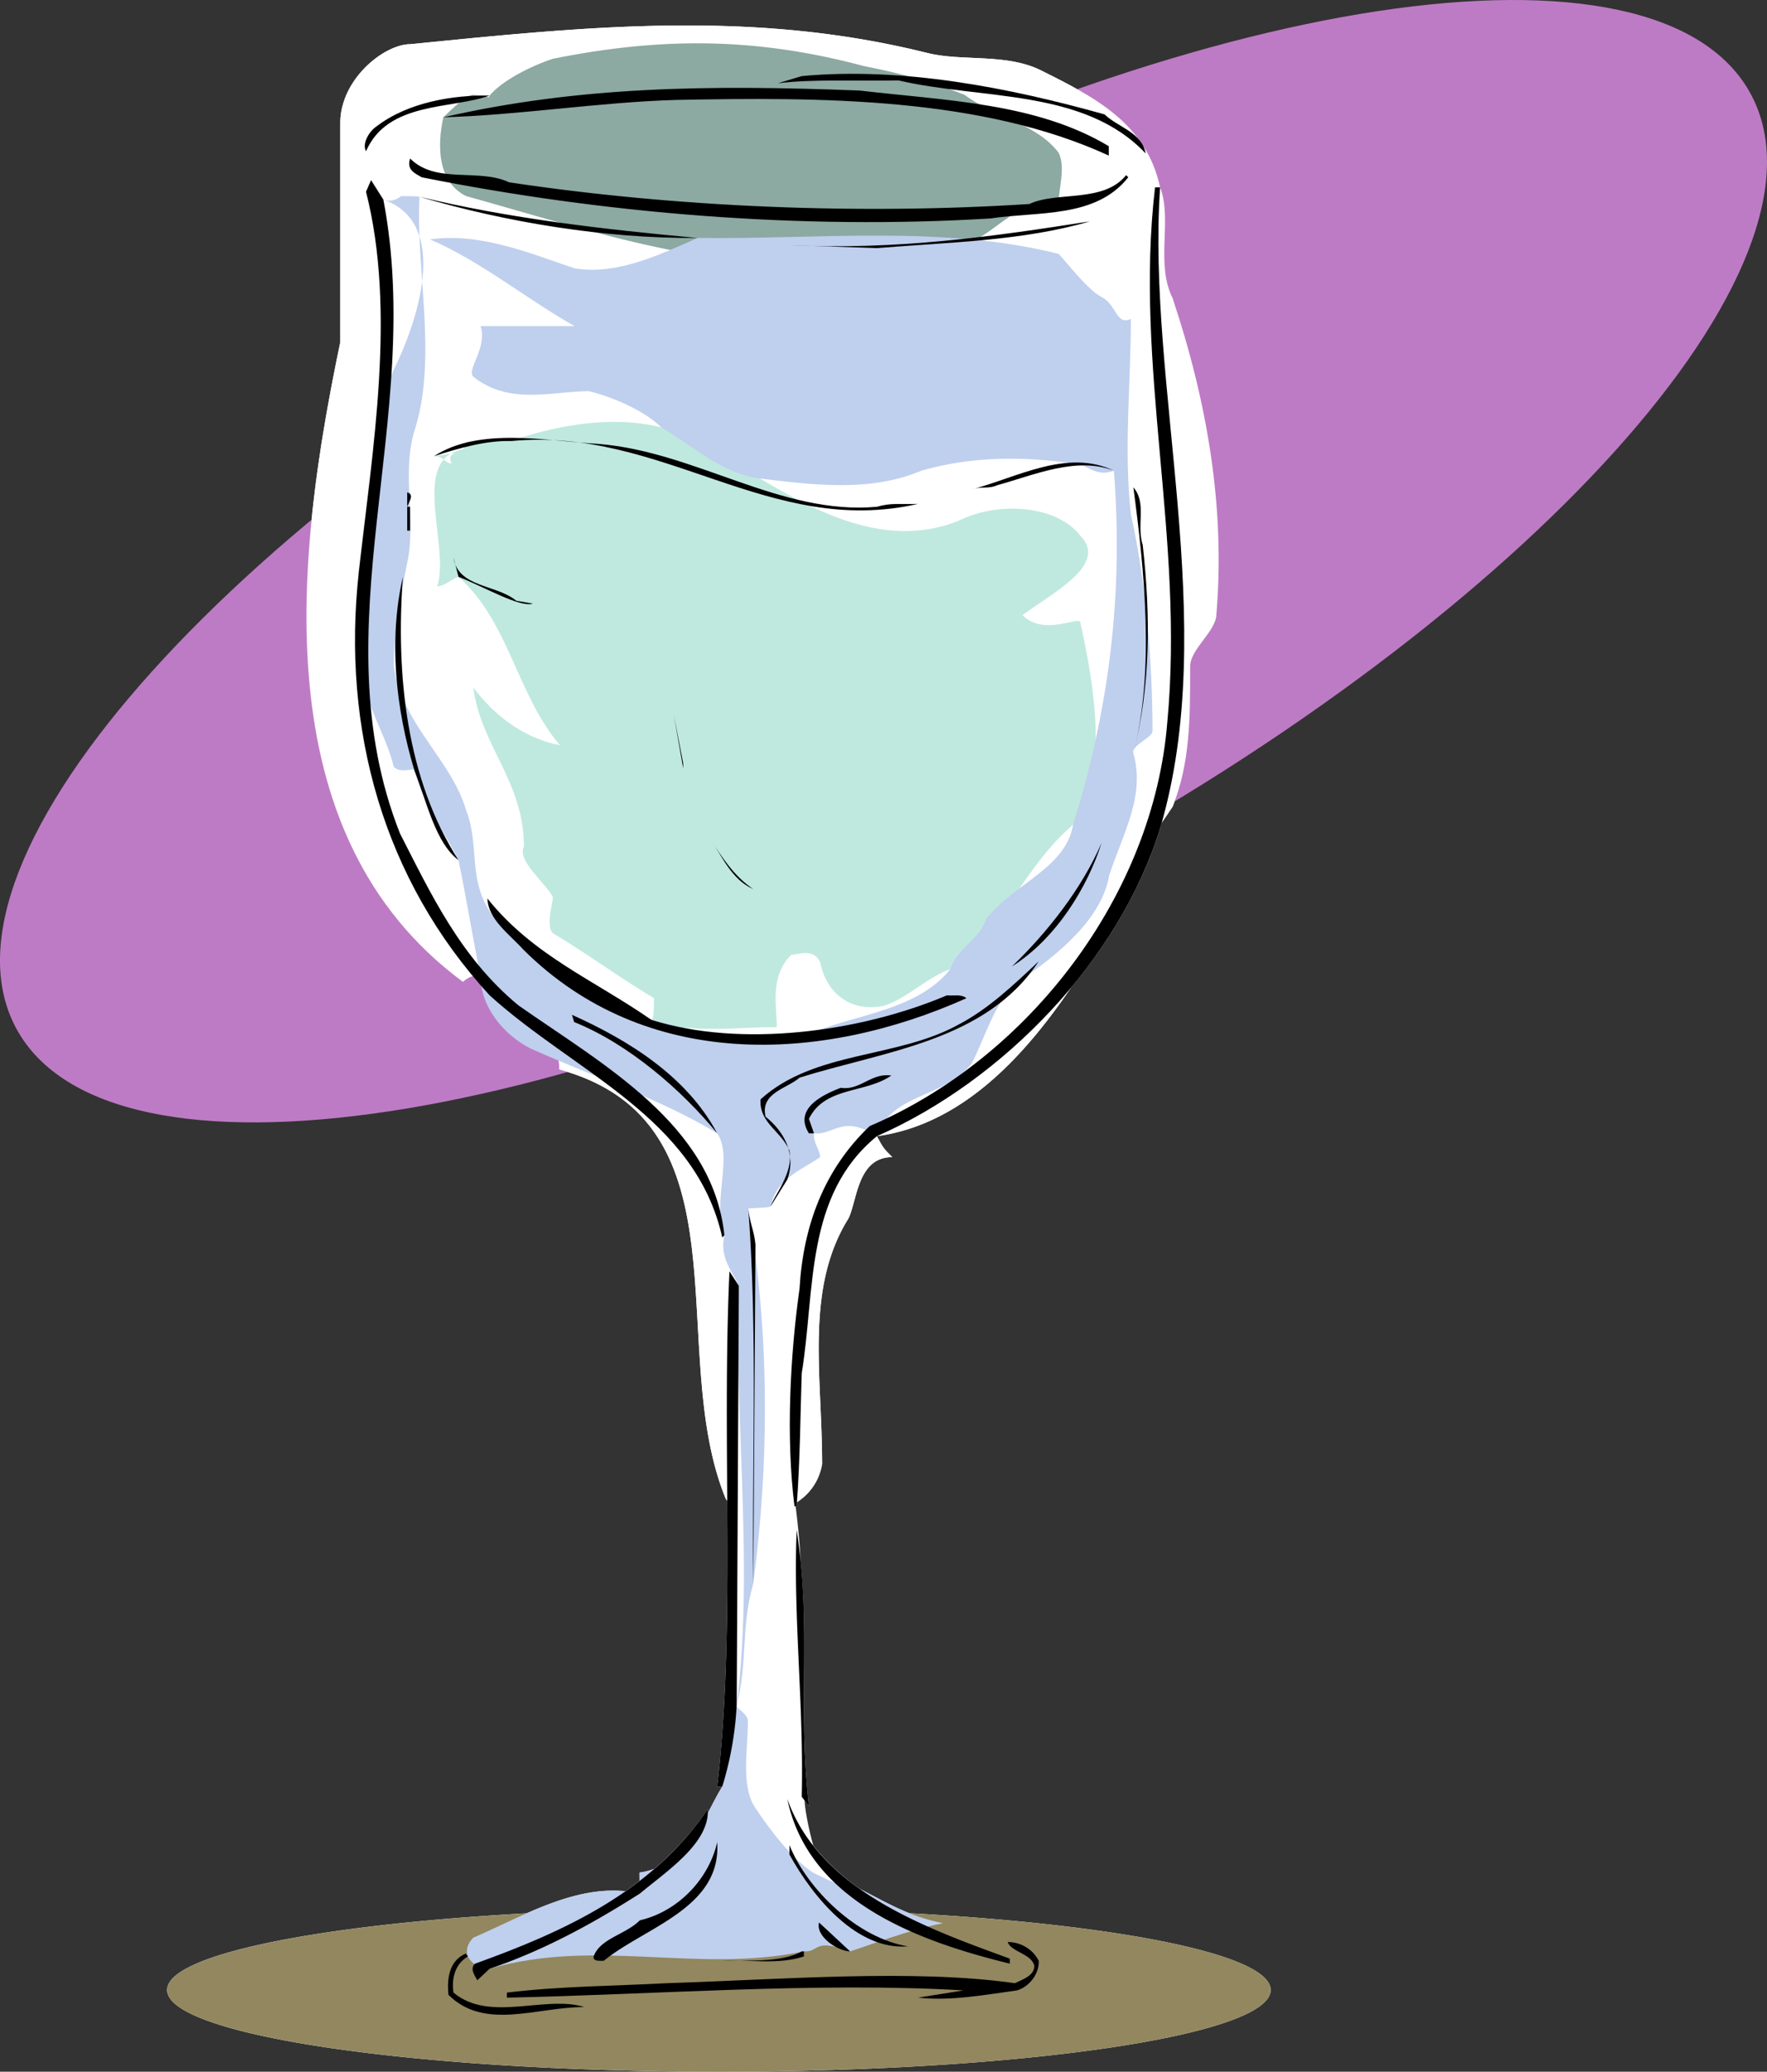
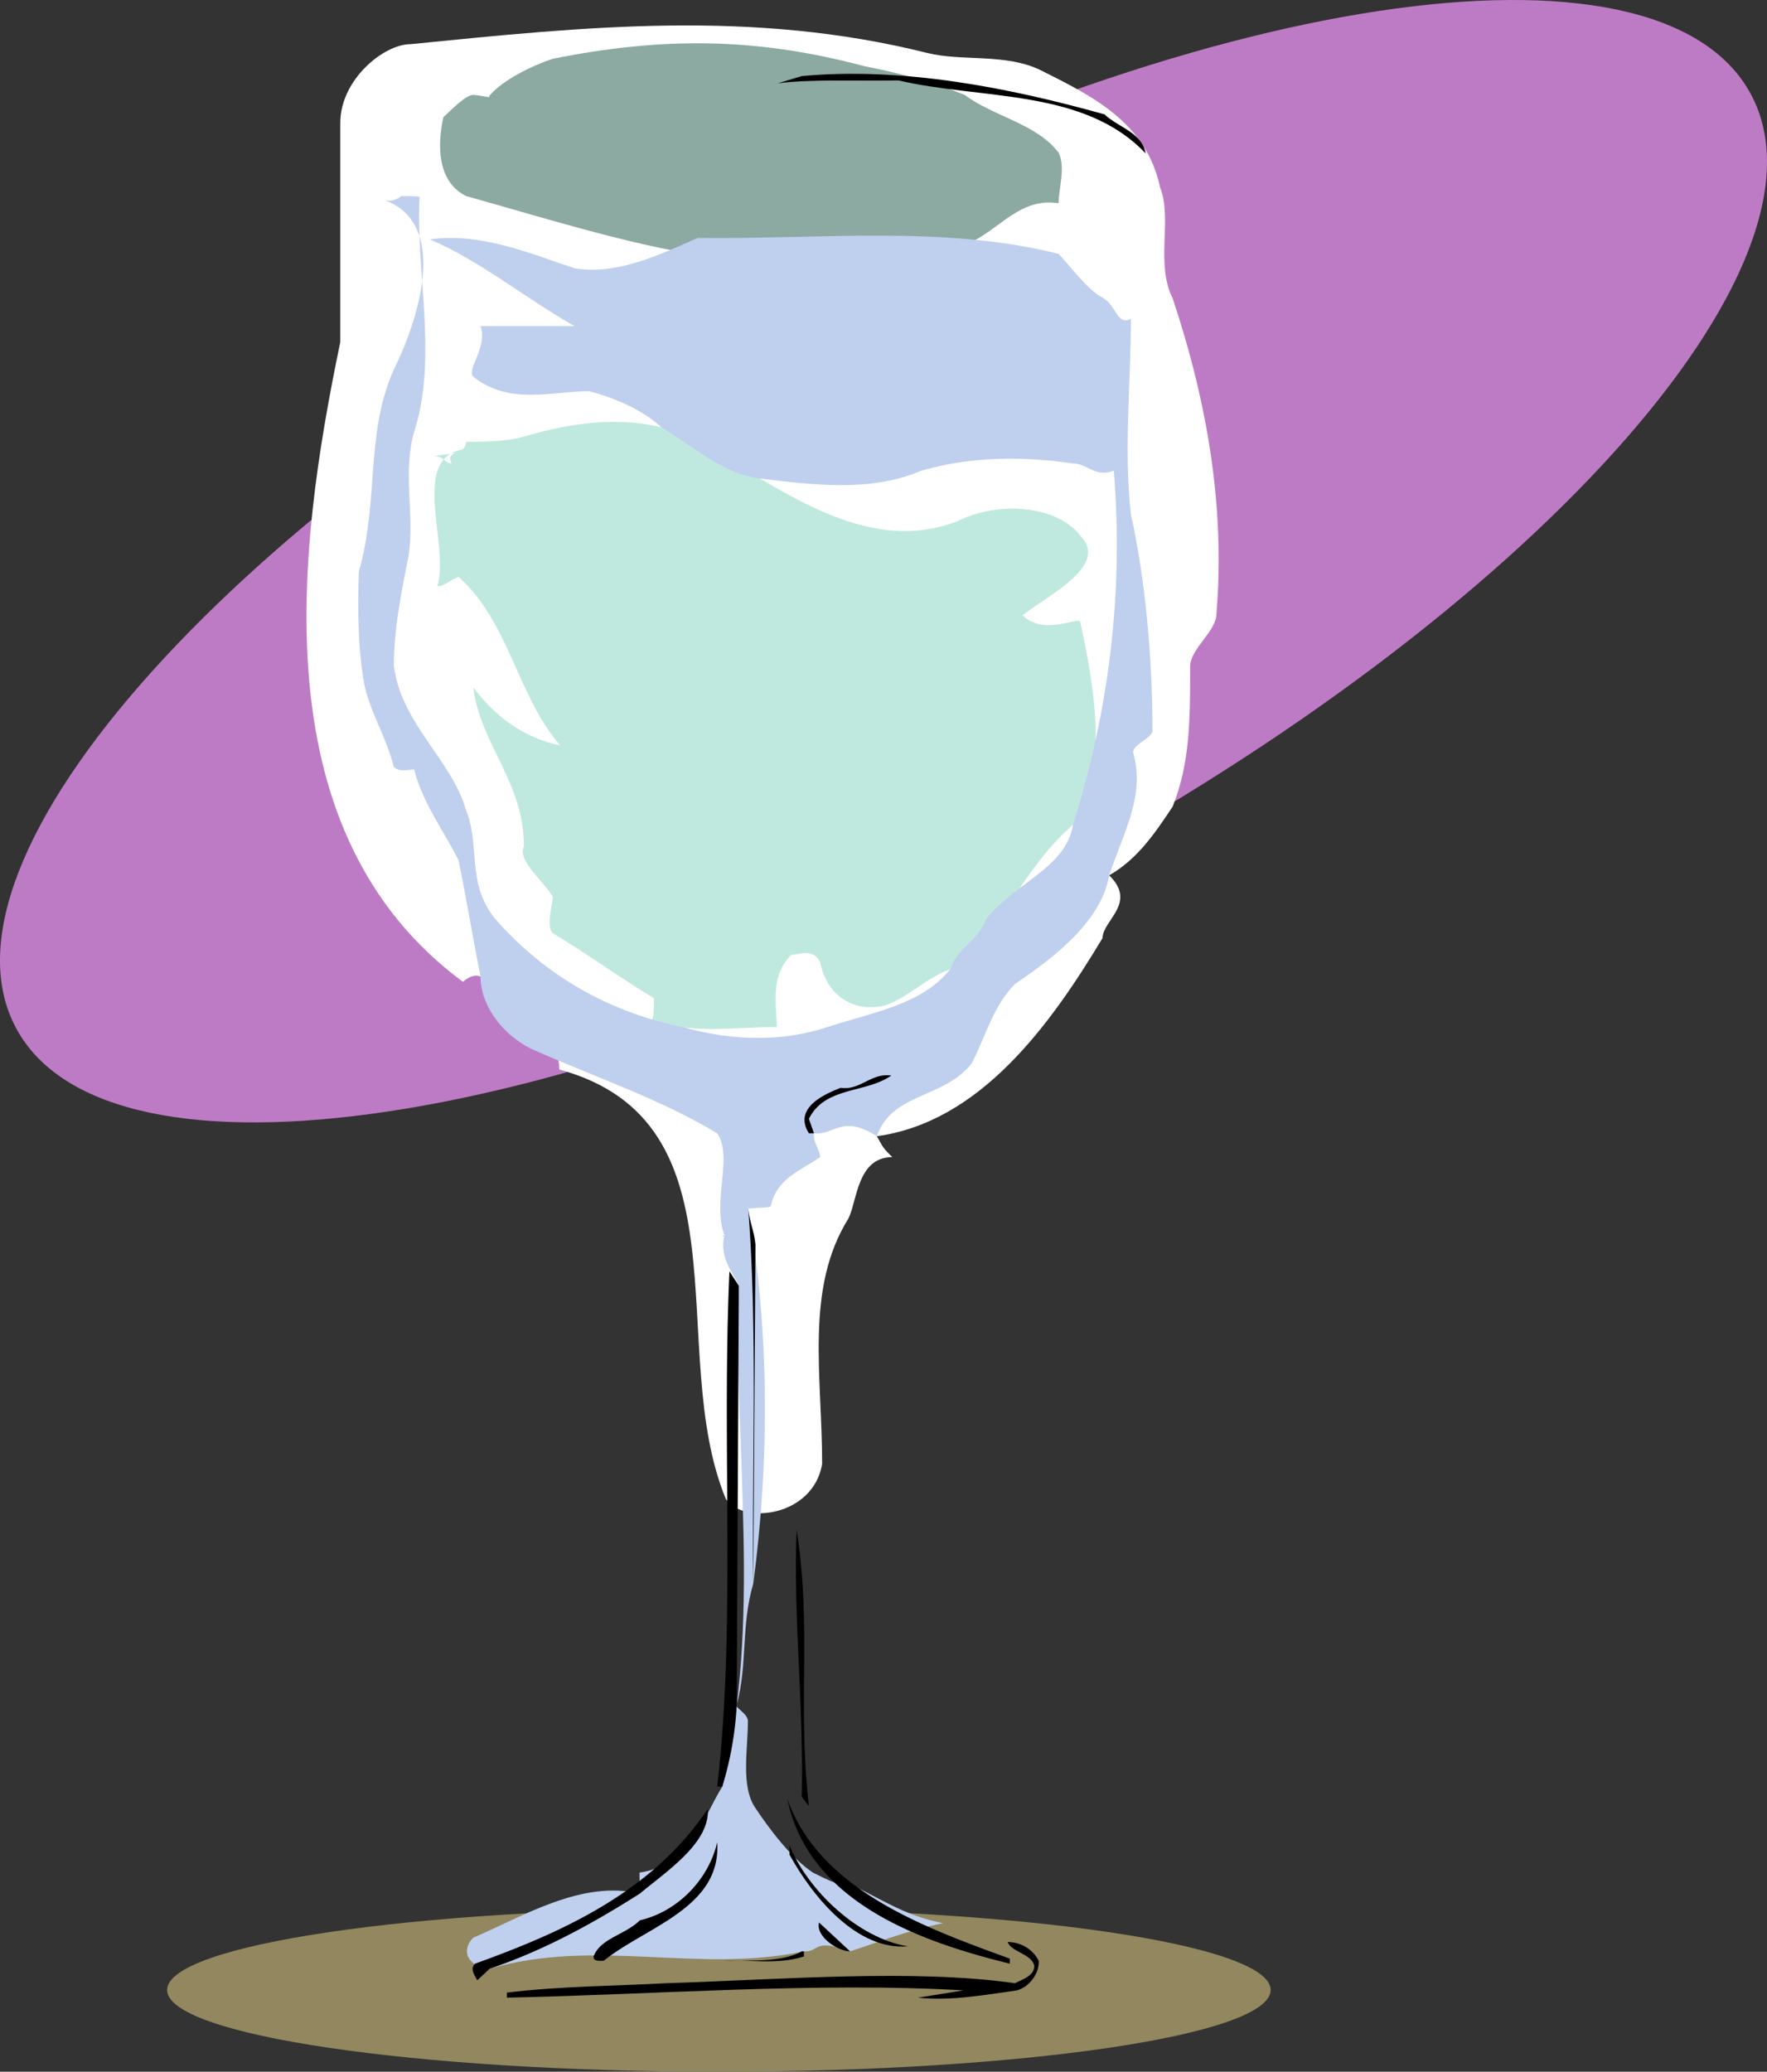
<svg xmlns="http://www.w3.org/2000/svg" width="148.627" height="174.228">
  <rect width="100%" height="100%" fill="#333333" stroke="none" />
-   <path fill="#fff" d="M76.493 160.896c-1.457-.578-2.71-1.3-4.148-2.031-1.492-1.051-2.832-2.262-3.938-3.664-.273-.957-.695-2.828-.73-3.782l.363.473c-.871-7.629.012-13.695-.715-20.738-.02-1.094-.226-3.031-.402-4.485h.086c.008-.117.012-.222.02-.34 1.046-.683 1.878-1.742 2.124-3.222 0-7.371-1.472-14.742 2.211-20.637.739-1.472.739-5.16 3.688-5.16-.739-.734-.739-.734-1.297-1.758 7.047-.965 12.262-6.508 16.34-12.508 3.379-4.05 6.023-8.629 7.484-13.379l.125-.464c.317-.453.625-.91.93-1.368 1.472-3.687 1.472-7.37 1.472-11.793 0-1.472 2.211-2.949 2.211-4.421.739-8.844-.734-17.688-3.683-26.532-1.473-2.949 0-6.632-1.055-9.328a10.415 10.415 0 0 0-1.504-3.613 2.7 2.7 0 0 0-.304-.434c-1.977-2.668-5.079-4.23-8.192-5.785-2.95-1.472-6.633-.738-9.582-1.472C63.26.767 49.255 2.244 34.517 3.716c-2.211 0-5.895 2.95-5.895 6.633v18.426c-3.687 17.683-6.633 41.27 10.316 53.797 0 0 .368-.36.848-.477.227.278.469.543.707.817.34 2.156 2.012 4.207 4.18 5.289.773.343 1.539.672 2.308.992.04.234.063.484.063.75 16.215 4.422 8.844 23.582 14.004 36.11.035.05.082.093.12.14.048 8.305.048 16.48-.843 24.058h.426c-.406.645-.793 1.426-1.223 2.239.004-.117.012-.235.004-.356-1.304 1.942-2.832 3.594-4.5 5.035-.386.137-.793.25-1.242.313 0 0 0 .312.004.695-.39.301-.789.594-1.195.875-2.832-.289-5.637.676-8.301 1.852-17.66.972-30.242 3.492-30.242 6.449 0 3.797 20.781 6.875 46.41 6.875 25.633 0 46.414-3.078 46.414-6.875 0-2.965-12.652-5.488-30.387-6.457" />
  <path fill="#be7bc5" d="M88.396 73.353c40.293-21.695 66.648-50.992 58.87-65.438-7.773-14.445-46.742-8.566-87.034 13.13C19.942 42.74-6.417 72.036 1.36 86.477c7.774 14.445 46.743 8.566 87.036-13.125" />
  <path fill="#fff" d="M28.622 28.775c-3.687 17.683-6.633 41.27 10.317 53.797 0 0 .738-.739 1.48-.45.73 3.399 6.625 3.399 6.625 7.82 16.215 4.423 8.844 23.583 14.004 36.11 1.476 2.211 7.371 1.477 8.105-2.945 0-7.371-1.472-14.742 2.211-20.637.739-1.472.739-5.16 3.688-5.16-.738-.734-.738-.734-1.297-1.758 8.664-1.187 14.562-9.297 18.984-16.668 0-1.472 2.946-2.945.555-5.27 2.39-1.359 3.867-3.57 5.34-5.78 1.473-3.688 1.473-7.372 1.473-11.794 0-1.472 2.21-2.949 2.21-4.421.739-8.844-.734-17.688-3.683-26.532-1.473-2.949 0-6.632-1.055-9.328-1.156-5.41-5.578-7.62-10-9.832-2.949-1.472-6.633-.738-9.582-1.472C63.26.767 49.255 2.244 34.517 3.716c-2.211 0-5.895 2.95-5.895 6.633" />
  <path fill="#92875e" d="M60.466 160.478c25.633 0 46.414 3.074 46.414 6.875 0 3.797-20.781 6.875-46.414 6.875-25.629 0-46.41-3.078-46.41-6.875 0-3.8 20.781-6.875 46.41-6.875" />
  <path fill="#8ca9a2" d="M56.22 12.841c-5.469-.61-10.938-4.254-16.41-4.863-.606 0-1.82 1.219-2.52 1.887-.516 2.367-.516 5.406 1.914 6.625 10.938 3.035 21.27 6.683 32.82 5.468.606 0 1.215-1.214 1.731-1.093 2.523.484 4.953 1.093 6.777-.121 3.04-.61 4.86-4.254 8.508-3.649 0-1.215.61-3.039 0-4.254-1.824-2.43-5.469-3.039-7.902-4.863-3.04-1.215-5.469-1.82-8.508-2.43-9.117-2.43-17.016-2.43-26.133-.605-1.824.605-4.254 1.82-5.316 3.097-.762 1.762-.153 4.192-1.977 5.41" />
  <path fill="#bfe9de" d="M40.419 37.76c-6.684-.61-2.43 7.898-3.645 11.546.606 0 1.215-.61 1.793-.793 4.286 3.832 4.891 9.91 8.536 14.164-3.036-.61-5.47-2.433-7.293-4.863.609 4.863 4.257 7.902 4.257 13.371-.609 1.215 1.82 3.04 2.43 4.254 0 .605-.61 2.43 0 3.039 3.04 1.82 5.469 3.645 8.508 5.469 0 .605 0 1.824-.211 1.824 3.25 1.215 6.898.605 10.543.605 0-1.824-.61-4.253 1.215-6.078.61 0 1.824-.605 2.433.61.606 3.039 3.04 4.254 5.47 3.644 1.823-.605 3.644-2.43 5.468-3.039 4.254-3.035 6.078-8.508 10.332-12.152 3.039-4.254 1.824-11.547.61-17.016 0-.61-3.04 1.215-4.864-.61 2.43-1.823 7.293-4.253 4.863-6.683-1.824-2.433-6.687-3.039-10.332-1.215-7.902 3.036-15.195-3.039-21.879-6.687-4.254-2.43-9.726-1.82-13.98-.606-1.82.606-3.645.606-5.469.606 0 1.215-1.824.61-1.215 1.824-.609 0-.609-.61-1.488-.61" />
  <path fill="#bfcfee" d="M32.247 16.79c5.805 2.004 2.703 10.637.879 14.286-2.43 5.468-1.215 10.937-2.945 17.015-.094 3.04-.094 6.684.515 9.723.606 2.43 1.825 4.254 2.43 6.684.61.609 1.824 0 1.734.304.7 2.735 2.52 5.168 3.707 7.535.637 3.102 1.243 6.746 1.852 9.786 0 2.43 1.824 4.863 4.254 6.078 5.469 2.43 10.941 4.254 15.652 7.109 1.367 2.008-.457 5.652.606 8.57.152.121-.457.121 0 0-.457 1.946.761 3.16 1.215 4.254-.454 14.102 1.976 28.078-1.395 42.117-1.492 2.372-2.707 6.625-6.96 7.23 0 0 0 1.22.03 1.763-4.894-1.153-9.754 1.886-14.011 3.71-.606.606-.606 1.215-.454 1.579.454.851 1.063.851 1.825 1.035 8.96-2.613 17.472.422 26.437-1.461 1.367.062.758-1.152 3.887 0 1.734-.547 4.773-1.762 7.812-2.371-3.039-.606-4.863-1.82-7.293-3.035-1.218 0-2.433-.61-3.648-1.22-1.824-1.214-3.648-3.644-4.863-5.468-1.215-1.824-.606-4.86-.606-7.293 0-.605-1.215-1.215-.941-1.336.941-3.523.332-6.562 1.394-10.21 1.368-10.333 1.368-21.27-.425-31.544.578-.058 1.793-.058 1.886-.18.516-2.312 2.34-2.917 4.164-4.132 0-.61-.609-1.215-.52-2.008 1.735.184 2.34-1.64 5.29.242 1.305-3.707 5.562-3.097 7.992-6.137 1.215-2.43 1.824-4.863 3.645-6.683 3.648-2.434 7.293-5.473 7.902-9.117 1.215-3.645 3.039-6.684 2.035-10.27-.21-.668 1.61-1.277 1.61-1.887 0-6.074-.606-12.761-1.82-18.23-.61-5.469 0-10.938 0-16.41-1.216.61-1.216-1.215-2.434-1.82-1.215-.61-3.036-3.04-3.645-3.649-9.723-2.43-20.055-1.215-30.36-1.336-3.066 1.336-6.714 3.16-10.359 2.55-3.648-1.214-7.902-3.038-12.156-2.429 4.254 1.824 7.902 4.864 12.156 7.293H40.42c.61 1.824-1.215 3.649-.61 4.254 3.044 2.43 6.688 1.215 9.727 1.215 2.43.61 4.863 1.824 6.078 3.039 3.04 1.824 4.86 3.648 7.899 4.254 4.863.61 9.726 1.215 13.98-.606 4.254-1.218 8.508-1.218 12.762-.609 1.215 0 1.824 1.215 3.433.61.82 10.328-.394 20.054-3.433 29.777-.606 3.644-4.863 4.863-7.293 7.898-.61 1.824-2.43 2.434-3.04 4.254-2.429 3.04-6.683 3.649-10.331 4.863-3.645 1.215-7.899 1.215-12.156 0-6.075-1.214-11.547-4.253-15.801-9.117-2.43-3.035-1.215-6.074-2.43-9.113-1.215-4.254-5.469-7.293-6.078-12.156 0-3.04.61-6.078 1.215-9.117.61-3.645-.606-7.29.61-10.938 1.823-6.078 0-13.371.335-19.387-.336-.058-.945-.058-1.55-.058 0 0-.61.605-1.489.3" />
  <path d="M92.9 9.619c1.152 1.093 3.16 1.52 3.464 3.285-5.168-5.469-13.738-4.5-20.785-6.14-3.648.062-7.293-.122-10.152.241l2.008-.605c8.507-.79 17.441.973 25.464 3.219" />
-   <path d="M93.263 12.294v.79c-10.696-4.922-24.25-4.922-36.403-4.68-6.441.183-13.128 1.277-19.57 1.46 11.426-2.613 22.363-2.738 35.004-2.25 7.293.852 14.89 1.036 20.969 4.68M41.18 8.04c-3.222 1.157-8.57.485-10.394 4.68-.363-.668.305-1.703.852-2.066 2.672-2.067 6.504-2.676 9.543-2.614m1.64 7.293c14.16 2.125 29.536 2.735 43.758 1.825 2.309-1.094 6.258-.063 8.14-2.43l.184.18c-2.734 3.465-7.535 2.855-11.609 3.465-16.043.972-32.633-.426-47.828-3.465-.606-.364-1.274-.61-.973-1.578 2.188 2.183 5.774.789 8.328 2.003M32.247 16.79c3.524 18.477-5.469 35.918 1.395 53.301 2.613 5.106 5.105 10.453 9.968 14.461 7.11 4.985 16.348 10.031 17.32 19.328l-.179.184c-2.25-10.09-12.398-13.86-19.57-20.36-8.934-9.722-12.461-22.367-11-35.613 1.152-10.273 3.16-21.941.605-31.968l.426-.973 1.035 1.64m65.333-1.03c-1.157 16.652 5.1 36.644 0 53.905-3.407 11.063-13.192 21.211-23.825 25.887-6.078 4.985-5.168 12.887-6.32 19.938-.121 3.465-.121 7.11-.426 11.18h-.184c-.726-5.774-.363-12.7.426-18.294.305-5.285 2.066-10.027 5.895-13.671 13.492-5.774 23.886-19.508 25.039-33.973 1.457-15.496-2.797-29.902-1.032-44.973h.426M58.68 20.013c-7.777.063-16.163-1.336-23.394-3.465 7.535 1.825 15.434 2.735 23.395 3.465m32.999-1.398c-5.59 1.64-11.847 1.761-17.925 2.25l-7.352-.246c9.114.425 17.137-.727 25.278-2.004" />
-   <path d="M73.755 42.619c1.277-.364 2.004-.18 3.465-.243-12.52 2.86-21.516-6.5-34.219-5.285-2.125-.062-4.434.606-6.5 1.274 3.828-2.489 9.48-1.274 13.856-1.032 8.203.668 15.316 6.016 23.398 5.286m19.934-3.036c-3.16-1.218-6.688.364-9.786 1.215-.851.364-1.277.059-2.187.364 3.77-.973 8.023-3.465 11.973-1.579m2.429 6.258c.668 5.957.668 11.91-.789 17.504 1.824-6.93.91-15.558 0-22.363 1.156 1.336.242 3.156.79 4.86m-61.868-3.223h.242v2.007h-.242v-3.222c.61.183.184.73 0 1.215m9.176 7.902 1.398.242c-1.093.367-4.191-1.457-6.258-2.25l-.425-1.64c.363 2.554 3.586 2.25 5.285 3.648m-4.86 21.816c-1.945-1.457-2.675-4.922-3.707-7.535-1.582-5.226-2.187-11-.972-16.289-.61 8.27.304 17.02 4.68 23.824m7.109-21.574 1.031.184-1.031-.184m2.25.367 2.004.852-2.004-.852m3.828 1.641.848.848-.848-.848m1.215 1.215 1.215 1.215-1.215-1.215m3.101 3.89.364 1.395-.364-1.395m1.395 6.743-.79-4.496.79 4.074zm.426.972.789 2.07-.79-2.07m.973 2.676.246.61-.246-.61m4.496 6.504c-1.82-.79-2.609-2.734-3.644-4.258.973 1.524 2.004 3.164 3.644 4.258m21.758 6.504c2.98-2.86 5.895-6.567 7.54-10.395-1.157 3.649-3.77 8.024-7.54 10.395m-30.324 4.496c7.535 2.367 17.563 1.031 24.855-2.066.547.058 1.215-.122 1.641.242-12.215 5.468-26.984 6.136-37.254-4.07-1.215-1.34-2.976-2.555-3.039-4.317 3.828 4.8 8.996 6.867 13.797 10.211m9.602-10.211.605.242-.605-.242" />
-   <path d="M67.251 90.63c-1.031.914-3.34 1.278-2.855 3.282 1.52 1.218 2.613 3.101 1.824 5.289l-1.399 2.25c.243-.852 1.946-2.797 1.582-4.68-.671-1.64-2.554-2.313-2.433-4.316 4.558-4.133 11.488-3.403 16.71-6.32 2.434-1.278 4.56-3.282 6.688-5.29-4.437 6.746-13.004 7.54-20.117 9.785m-6.926 4.68c-2.98-3.645-7.476-7.535-12.035-9.36l-.18-.605c4.739 2.125 9.66 5.164 12.215 9.965" />
  <path d="m68.04 94.095.426 1.215h-.426c-1.336-2.125 1.277-3.281 2.676-3.828 1.64.246 2.55-1.277 4.254-1.031-2.188 1.52-5.59.91-6.93 3.644m-4.496 10.575-.184 28.503c-.12-10.027.368-21.511-.425-31.543.125 1.215.488 1.825.609 3.04m-1.578 38.714a28.204 28.204 0 0 1-1.215 6.867h-.426c1.578-13.43.364-28.746 1.032-43.332l.789 1.215-.18 35.25m6.074 8.508-.605-.789c.183-7.84-.73-15.133-.426-22.426 1.277 8.145.062 14.707 1.031 23.215m16.895 12.824v.422c-7.41-1.82-16.895-5.101-18.715-13.855 2.734 7.718 11.726 10.879 18.715 13.433m-31.114-5.472c-4.011 2.554-8.144 4.804-12.64 6.324l-1.035.969c-.184-.364-.668-.97-.184-1.399 7.234-2.61 14.832-5.953 19.57-13.004.184 2.856-3.46 5.227-5.71 7.11m-3.04 5.652c-.363 0-.91.062-.851-.363.547-1.52 2.672-1.825 3.89-3.04 3.16-.73 5.774-3.402 6.504-6.562.364 5.531-6.02 7.11-9.543 9.965" />
  <path d="M76.368 163.681c-4.254.367-7.96-4.07-9.965-7.719v-.789c1.516 3.77 5.77 7.84 9.965 8.508m-4.863.426c-.973 0-2.918-1.215-2.613-2.43l2.613 2.43m15.863.789c.059 1.094-.789 2.187-1.824 2.492-2.672.367-5.59.914-8.324.61l3.828-.61c-12.156-.726-26.375.367-38.41.61v-.426c4.558-.547 8.933-.547 13.433-.79 9.66-.304 20.782-1.214 29.293 0 .606-.304 1.637-.609 1.637-1.46-.242-1.032-1.941-1.153-2.246-2.004 1.094 0 2.125.605 2.613 1.578m-19.75-.789v.426c-2.25.73-4.62.242-6.867.363 2.066-.059 4.98.184 6.684-.79h.183" />
-   <path d="M39.357 164.533c-1.032.605-1.399 1.761-1.215 3.039 3.039 2.55 7.718.183 11 1.215-4.012 0-8.387 2.004-11.426-1.032-.121-1.398.062-2.859 1.457-3.464l.184.242" />
</svg>